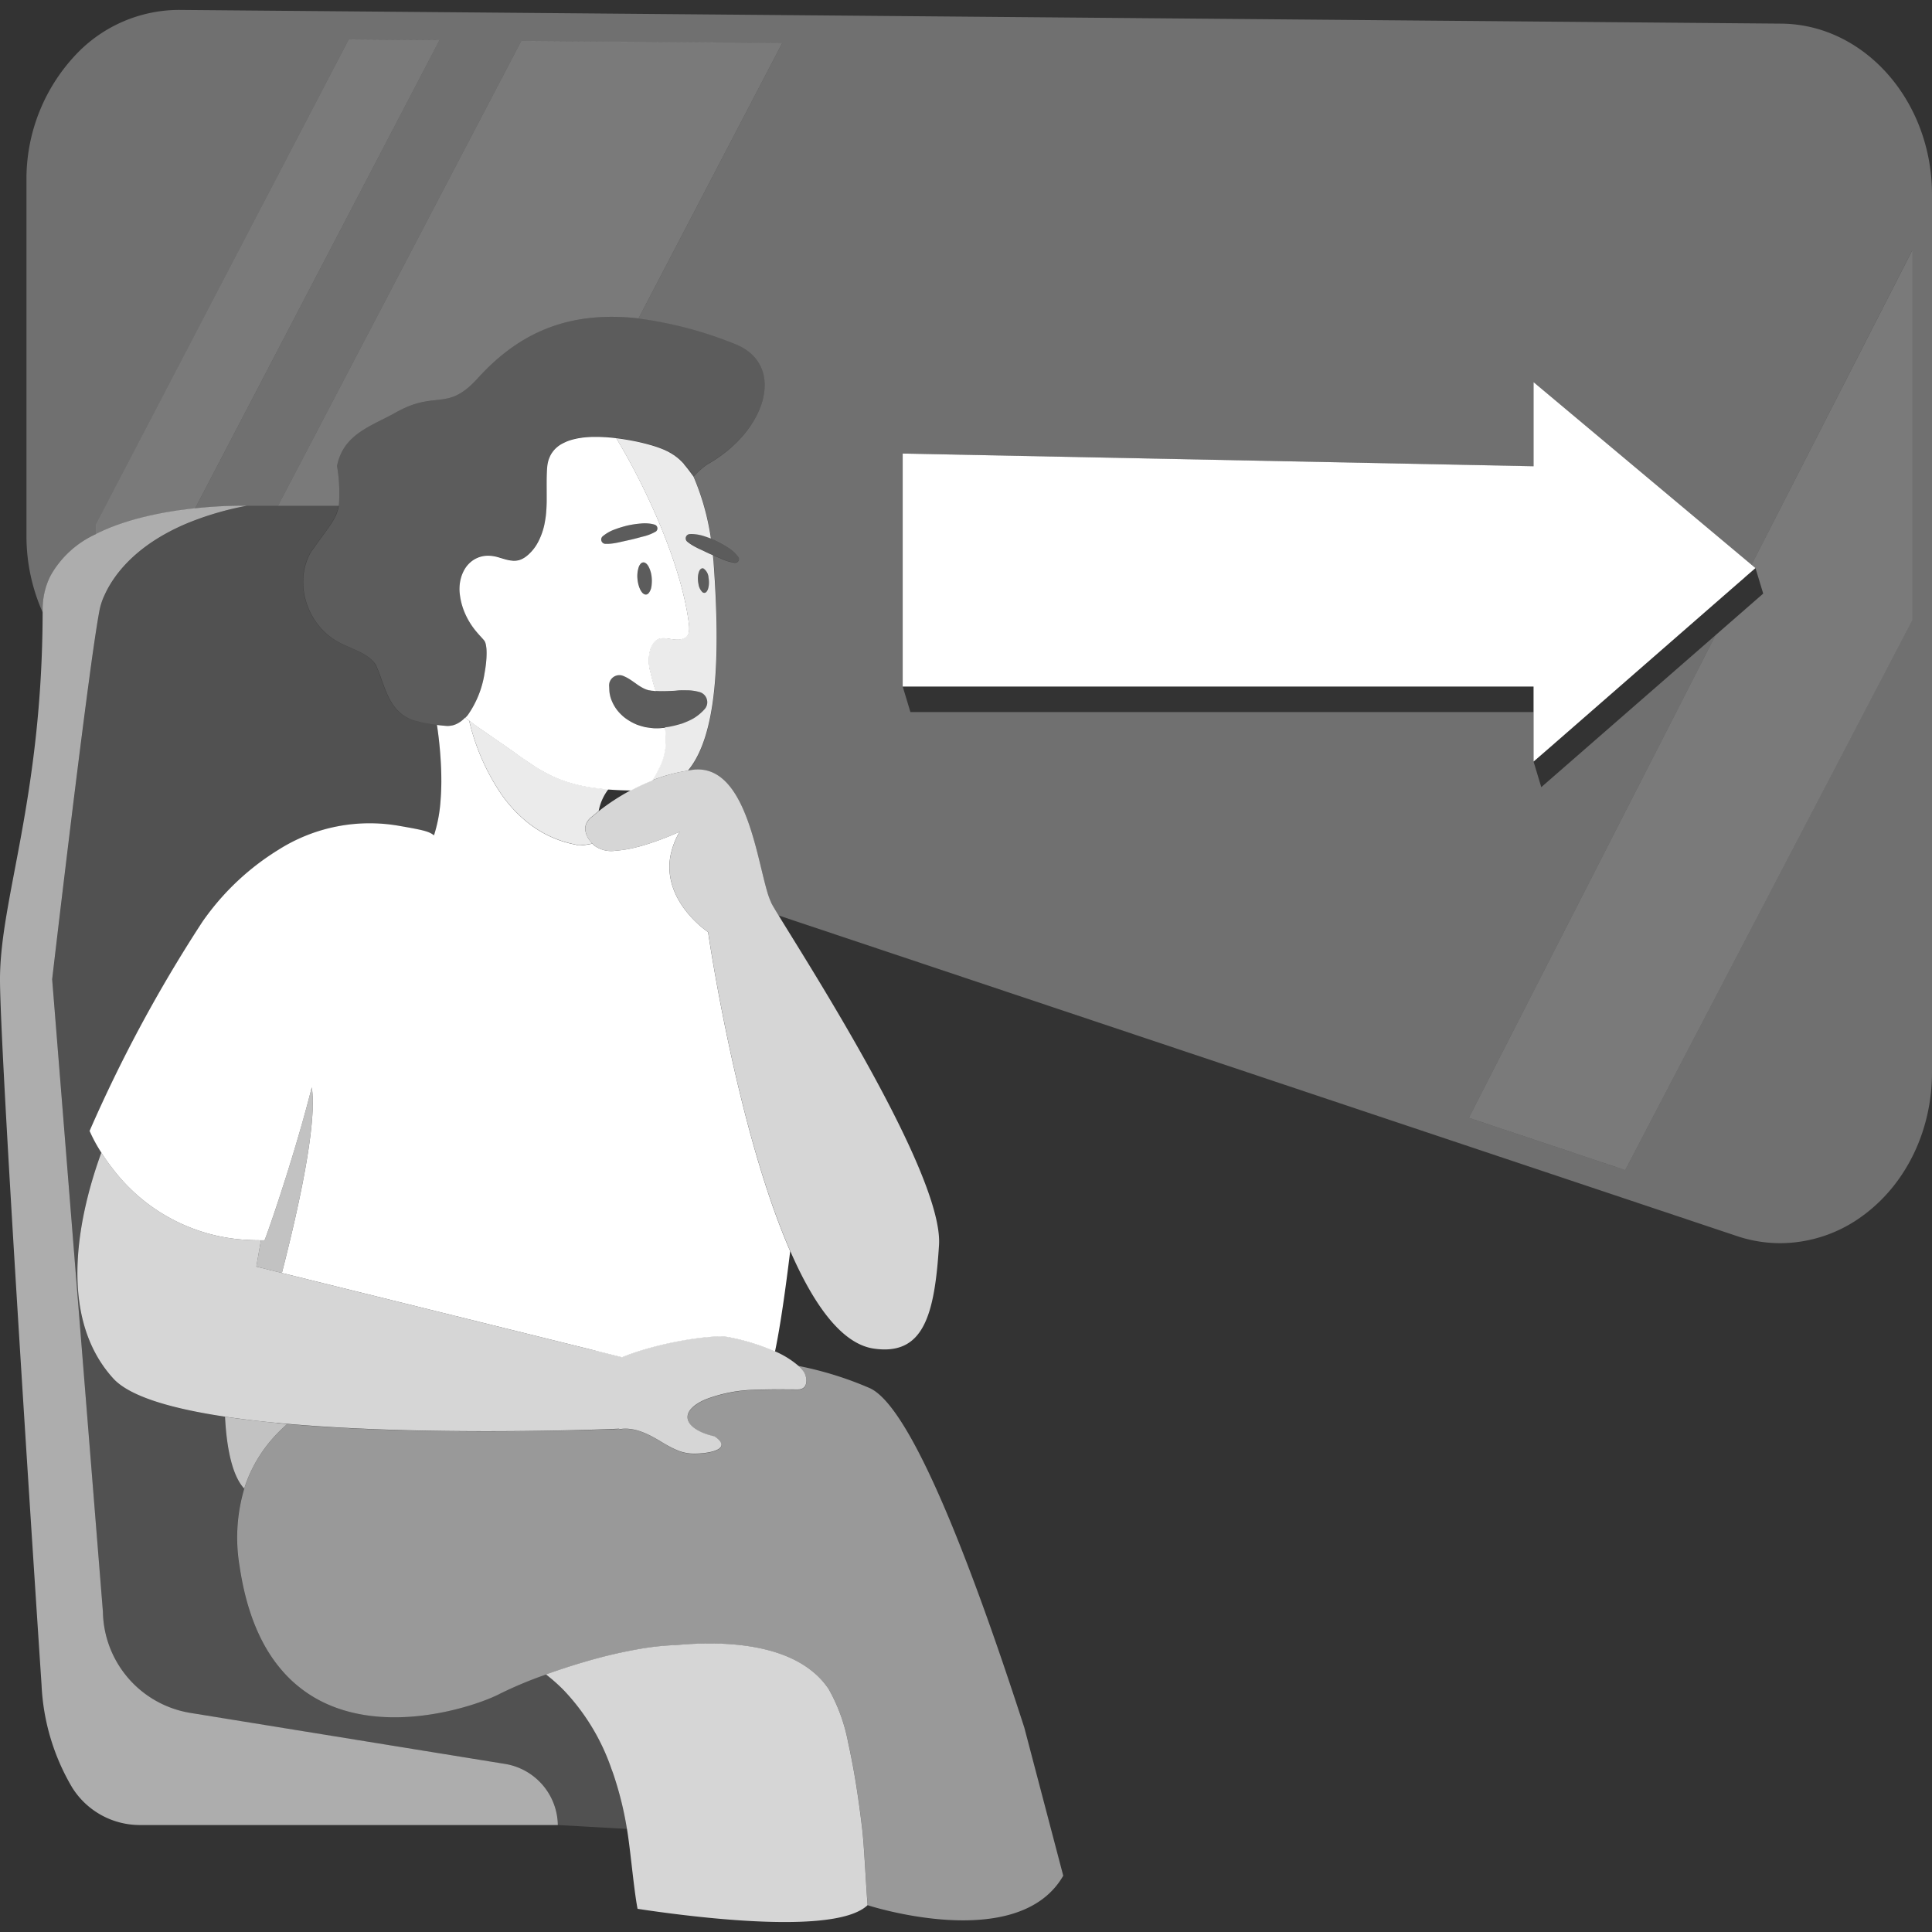
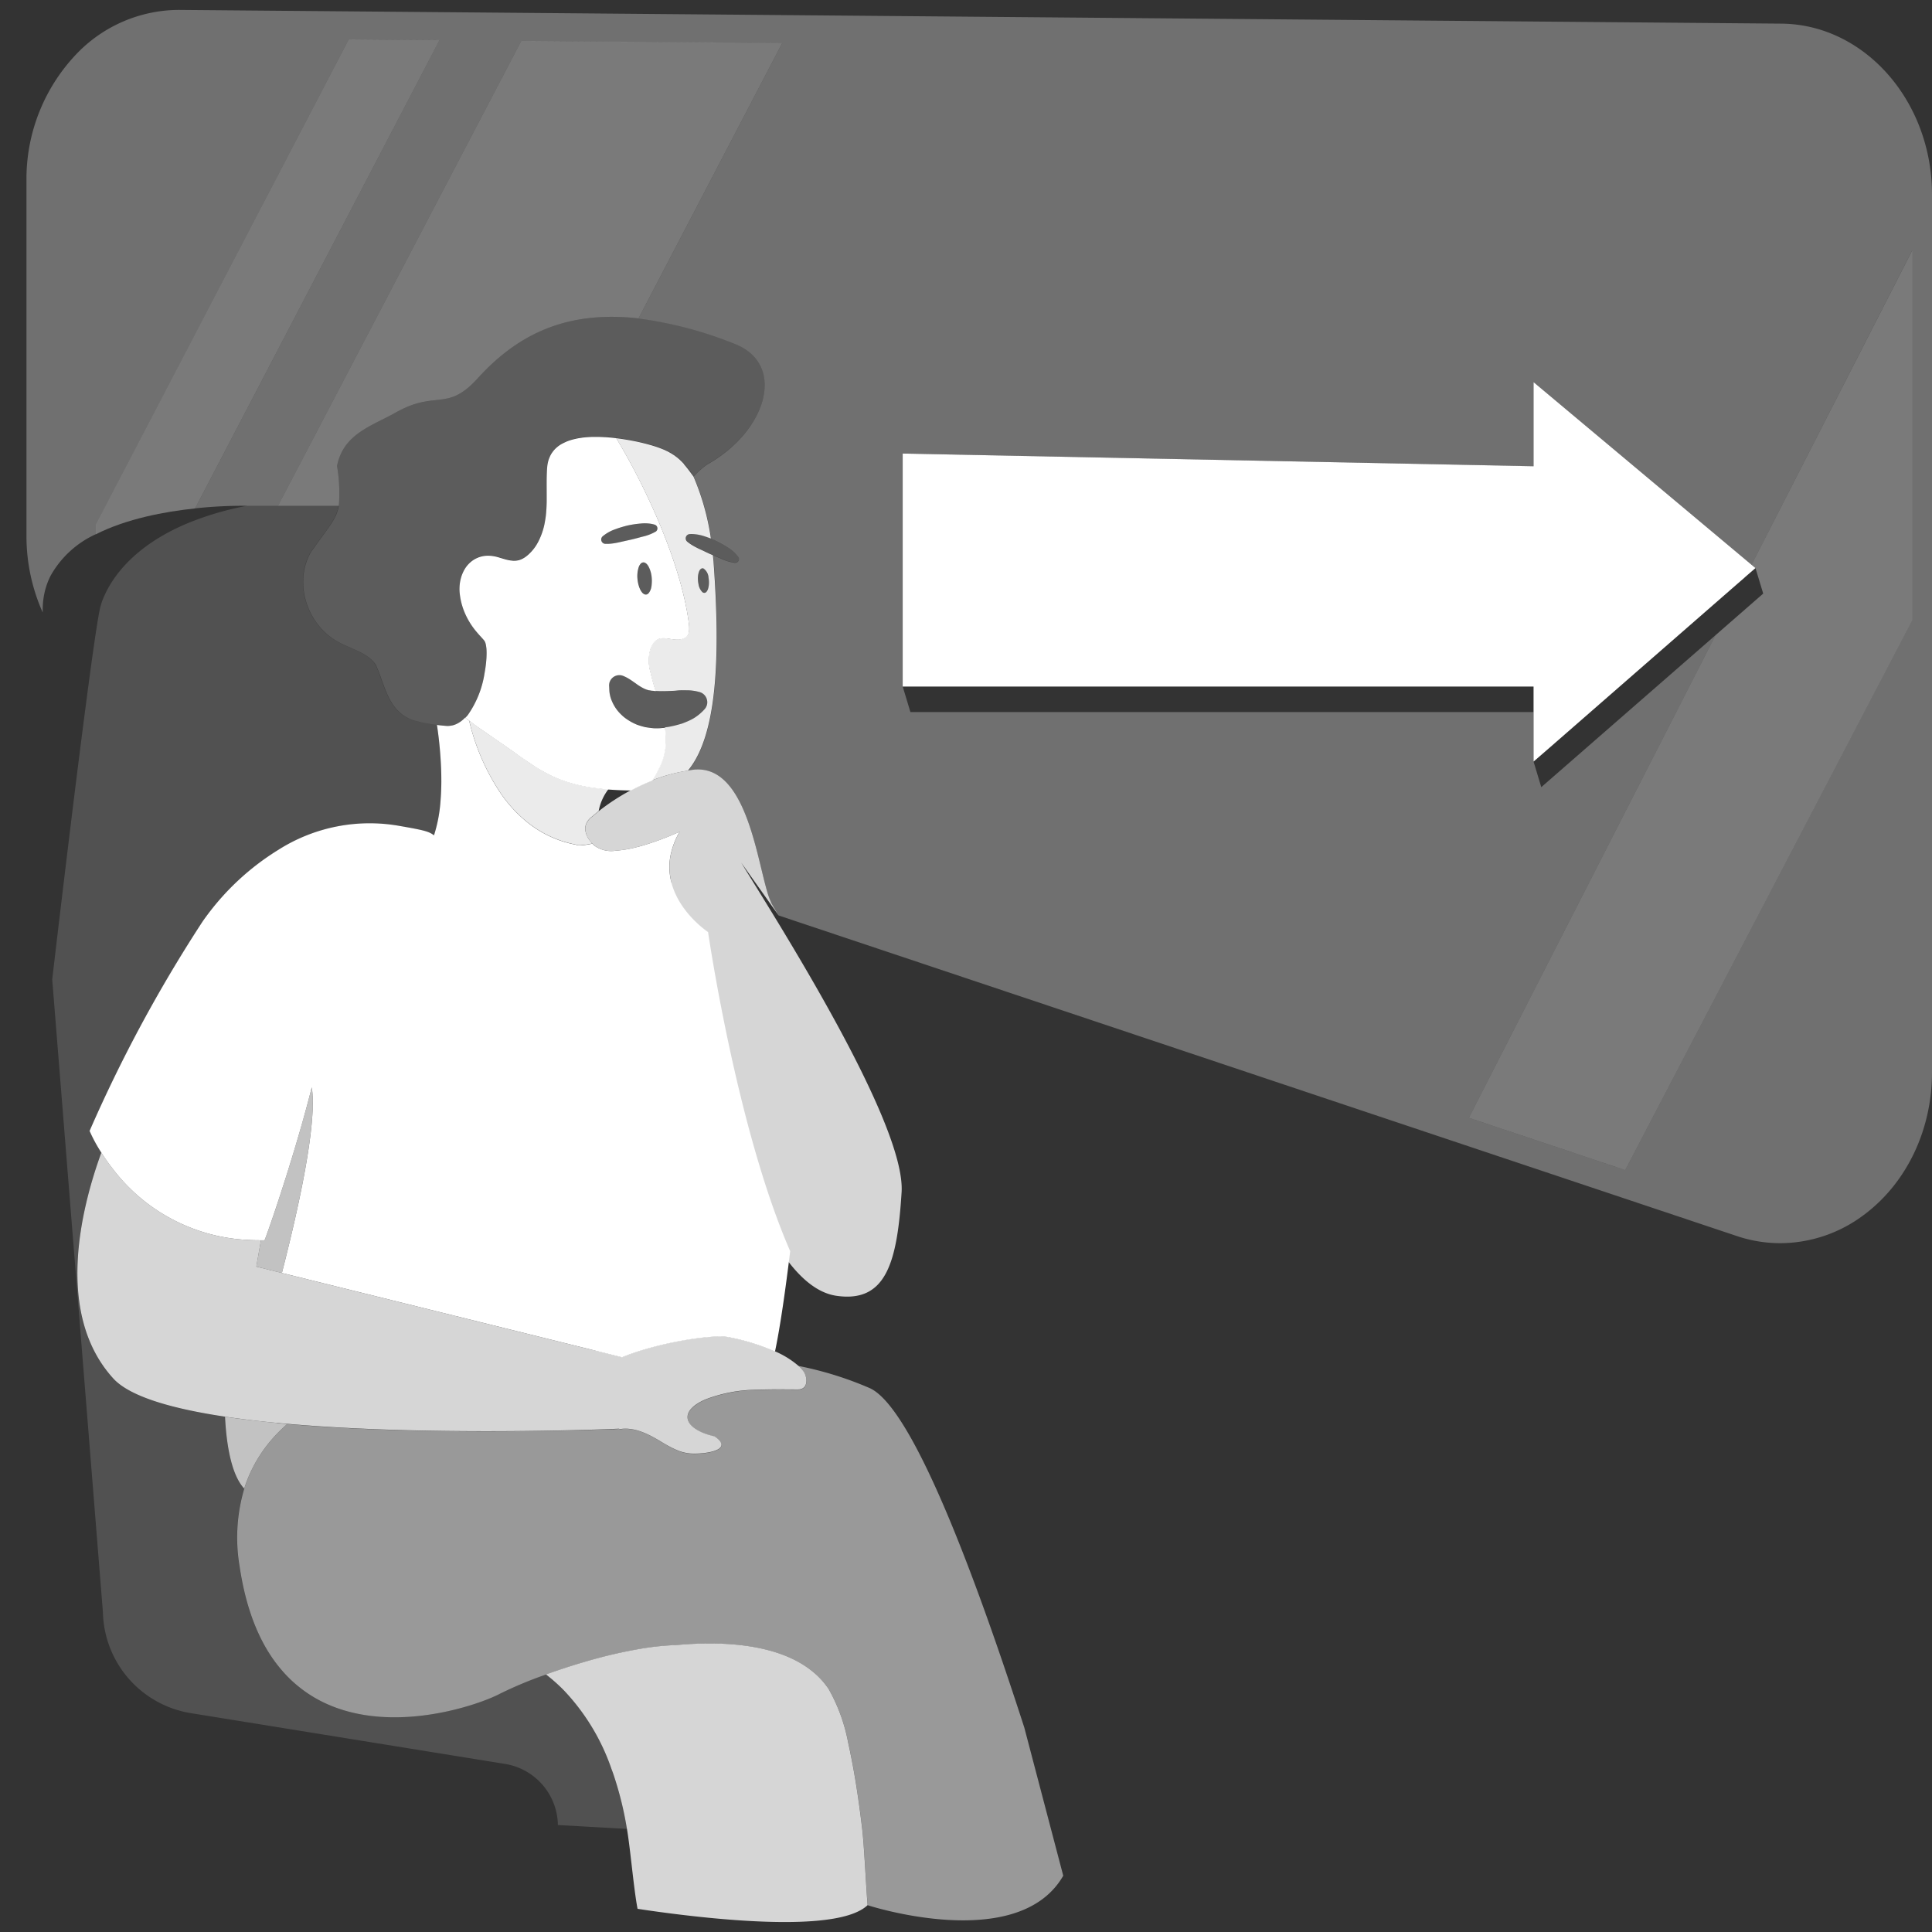
<svg xmlns="http://www.w3.org/2000/svg" viewBox="0 0 300 300">
  <rect x="0" y="0" width="300" height="300" fill="#333333" stroke="none" />
  <g fill="#fff">
    <path d="m 52.61 78.54 a 24.46 24.46 0 0 0 -.28 -6.18 c .97 -4.93 5.17 -6.12 9.06 -8.27 6.34 -3.6 7.99 -.05 12.78 -5.34 6.25 -6.89 13.87 -10.57 24.98 -9.31 l 22.31 -42.75 -40.51 -.34 -37.78 72.19 z" opacity=".35" />
    <path d="m 68.24 6.24 l -14.09 -.12 -39.26 75.32 v 1.52 c 4.76 -2.41 10.69 -3.52 15.4 -4.01 z" opacity=".35" />
    <path d="m 272.59 88.21 l 1.2 3.96 -7.39 6.45 -38.31 74.95 24.27 8.12 44.6 -85.45 v -57.41 l -24.98 48.87 z" opacity=".35" />
    <path d="m 276.61 3.67 l -248.76 -2.13 h -.18 a 22.09 22.09 0 0 0 -15.57 6.61 28.1 28.1 0 0 0 -7.99 19.92 v 55.2 a 29.03 29.03 0 0 0 2.52 11.83 c 0 -.14 0 -.28 0 -.42 a 12.18 12.18 0 0 1 .34 -2.88 11.02 11.02 0 0 1 .91 -2.44 15.33 15.33 0 0 1 7.02 -6.42 v -1.5 l 39.25 -75.32 14.09 .12 -37.94 72.7 a 69.04 69.04 0 0 1 8.03 -.4 l -.03 .01 .02 -.01 h 4.85 l 37.78 -72.19 40.51 .35 -22.31 42.75 a 61.4 61.4 0 0 1 14.89 3.92 c 8.14 3.13 5.07 13.6 -4.29 18.79 a 13.39 13.39 0 0 0 -2.03 1.83 l -.01 -.01 a 38.25 38.25 0 0 1 2.71 9.64 c .27 .11 .55 .21 .81 .34 a 15.47 15.47 0 0 1 1.84 1.03 5.51 5.51 0 0 1 1.58 1.45 .61 .61 0 0 1 -.58 .95 h -.01 a 7.37 7.37 0 0 1 -1.96 -.58 c -.6 -.27 -1.22 -.5 -1.81 -.78 .14 .07 .29 .13 .44 .19 .04 .39 .08 .77 .11 1.17 1.04 14.41 .61 26.78 -3.99 32.28 .25 -.04 .5 -.09 .76 -.12 7.4 -.88 9.47 10.97 11.12 17.45 .12 .48 .24 .92 .36 1.33 a 12.12 12.12 0 0 0 .65 1.82 c .03 .06 .06 .12 .08 .18 .19 .35 .56 .98 1.07 1.82 l 148.83 49.79 a 21.17 21.17 0 0 0 6.73 1.1 21.65 21.65 0 0 0 12.67 -4.17 c 6.81 -4.91 10.88 -13.26 10.88 -22.36 v -136.32 c 0 -14.51 -10.49 -26.41 -23.39 -26.52 z m -24.25 178.02 l -24.27 -8.12 38.31 -74.95 -27.07 23.61 -1.2 -3.97 v -7.69 h -96.76 l -1.2 -3.97 v -36.17 l 97.96 1.97 v -13.06 l 33.85 28.36 24.97 -48.87 v 57.41 z" opacity=".3" />
-     <path d="m 78.42 273.9 l -48.88 -7.92 a 16.2 16.2 0 0 1 -13.56 -15.69 l -7.88 -98.22 s 3.53 -30.28 5.84 -47.27 c .08 -.61 .16 -1.2 .24 -1.77 q .13 -.96 .26 -1.85 c .42 -2.95 .78 -5.23 1.03 -6.5 a 9.96 9.96 0 0 1 .75 -2.24 c 1.26 -2.82 4.55 -7.71 12.86 -11.19 a 46.92 46.92 0 0 1 9.22 -2.71 l .02 -.01 a 69.02 69.02 0 0 0 -8.03 .4 c -4.72 .5 -10.65 1.6 -15.4 4.01 a 15.33 15.33 0 0 0 -7.02 6.42 11.07 11.07 0 0 0 -.91 2.44 12.17 12.17 0 0 0 -.34 2.88 v .42 c -.06 28.83 -6.62 44.5 -6.62 56.97 0 12.52 6.45 109.53 6.45 109.53 a 34.32 34.32 0 0 0 4.76 15.97 12.4 12.4 0 0 0 10.59 5.82 h 64.82 a 9.77 9.77 0 0 0 -8.2 -9.49 z" opacity=".6" />
    <path d="m 94.92 274.64 a 33.5 33.5 0 0 0 -7.37 -12.15 26.95 26.95 0 0 0 -2.78 -2.47 61.6 61.6 0 0 0 -7.2 3 c -.29 .16 -.73 .37 -1.29 .6 -4.2 1.77 -15.4 5.11 -24.84 1.27 a 19.96 19.96 0 0 1 -7.76 -5.6 c -3.06 -3.59 -5.42 -8.76 -6.5 -16.09 a 26.72 26.72 0 0 1 .73 -12.05 c -1.77 -1.89 -2.73 -5.96 -2.98 -11.16 -8.27 -1.24 -14.8 -3.12 -17.36 -5.94 -9.12 -10.03 -4.99 -26.42 -1.84 -35.07 a 23.62 23.62 0 0 1 -1.82 -3.36 221.17 221.17 0 0 1 17.3 -32.14 c .03 -.05 .06 -.09 .09 -.14 .26 -.4 .54 -.77 .82 -1.16 a 39.76 39.76 0 0 1 11.12 -10.22 26.43 26.43 0 0 1 18.75 -3.71 c 3.85 .68 4.62 .86 5.4 1.47 a 22.53 22.53 0 0 0 1 -5.15 q .07 -.78 .1 -1.57 c .02 -.53 .04 -1.06 .04 -1.59 q 0 -.61 -.01 -1.22 a 61.32 61.32 0 0 0 -.67 -7.61 c -.55 -.07 -1.08 -.15 -1.56 -.24 a 17.74 17.74 0 0 1 -2.14 -.5 c -3.97 -1.32 -4.4 -5.55 -5.86 -8.66 -1.24 -1.8 -3.7 -2.38 -5.68 -3.43 -4.99 -2.65 -7.06 -9.23 -4.4 -13.97 2.79 -3.97 4.02 -5.17 4.36 -7.24 h -14.25 l -.02 .01 a 46.92 46.92 0 0 0 -9.21 2.72 c -8.31 3.48 -11.6 8.37 -12.86 11.19 a 9.96 9.96 0 0 0 -.75 2.24 c -.26 1.27 -.61 3.55 -1.03 6.5 q -.13 .89 -.26 1.85 c -.08 .57 -.16 1.16 -.24 1.77 -2.31 16.99 -5.84 47.27 -5.84 47.27 l 7.87 98.22 a 16.25 16.25 0 0 0 13.56 15.69 l 48.88 7.9 a 9.77 9.77 0 0 1 8.21 9.49 l 10.72 .6 c -.02 -.13 -.05 -.27 -.07 -.4 a 52.85 52.85 0 0 0 -2.1 -8.28 c -.08 -.23 -.17 -.45 -.25 -.67" opacity=".15" />
    <path d="m 91.7 122.23 l -.06 -.01 a 23.84 23.84 0 0 1 -3.43 -.79 l -.04 -.01 q -.51 -.16 -.98 -.34 h -.01 a 19.58 19.58 0 0 1 -1.83 -.79 l -.04 -.02 q -.43 -.22 -.85 -.45 l -.02 -.01 c -.56 -.31 -1.11 -.65 -1.67 -1 l -.04 -.03 q -.41 -.27 -.82 -.55 l -.03 -.02 c -.64 -.44 -1.3 -.9 -2 -1.39 l -.57 -.41 -.2 -.14 c -.3 -.21 -.6 -.42 -.91 -.64 q -.75 -.52 -1.5 -1.03 c -1 -.68 -2 -1.36 -2.99 -2.08 -.04 -.03 -.09 -.07 -.13 -.1 -.24 -.18 -.49 -.36 -.73 -.54 a 34.29 34.29 0 0 0 4.97 11.4 c .39 .56 .81 1.11 1.26 1.64 a 20.4 20.4 0 0 0 2.4 2.41 17.06 17.06 0 0 0 8.11 3.85 c -.14 .14 .94 .11 2.39 -.2 -.06 -.06 -.12 -.13 -.17 -.19 a 3.48 3.48 0 0 1 -.93 -1.92 2.05 2.05 0 0 1 .23 -1.14 2.7 2.7 0 0 1 .89 -.98 s .35 -.32 .96 -.81 a 7.96 7.96 0 0 1 1.53 -3.41 c -1 -.06 -1.93 -.17 -2.79 -.3 z" opacity=".9" />
    <path d="m 43.05 220.96 c -1.75 -.17 -3.46 -.36 -5.11 -.56 q -1.53 -.19 -3 -.41 c .26 5.2 1.21 9.27 2.98 11.16 .13 -.41 .27 -.82 .42 -1.21 a 21.86 21.86 0 0 1 5.09 -7.73 c .38 -.38 .77 -.74 1.17 -1.09 q -.78 -.07 -1.55 -.14" opacity=".7" />
    <path d="m 40.52 192.59 l -.72 4.09 3.98 .99 c .02 -.06 .03 -.12 .04 -.18 4.81 -18.75 5.05 -25.91 4.59 -28.64 -2.58 10.24 -6.68 22.19 -7.33 23.74 -.19 .01 -.37 0 -.56 0 z" opacity=".7" />
    <path d="m 106.21 72.05 c -.09 -.1 -.18 -.19 -.27 -.29 -.01 -.01 -.02 -.03 -.04 -.04 -.09 -.09 -.18 -.17 -.27 -.26 -.02 -.02 -.04 -.04 -.06 -.06 -.09 -.08 -.18 -.16 -.28 -.24 -.03 -.03 -.06 -.05 -.09 -.08 -.09 -.07 -.18 -.14 -.27 -.2 -.05 -.04 -.09 -.07 -.14 -.11 -.09 -.07 -.19 -.13 -.29 -.19 -.06 -.04 -.11 -.07 -.16 -.11 -.1 -.06 -.21 -.12 -.32 -.18 -.06 -.04 -.12 -.07 -.19 -.11 -.12 -.07 -.26 -.13 -.39 -.19 -.06 -.03 -.11 -.06 -.18 -.09 -.12 -.06 -.25 -.11 -.38 -.16 -.08 -.04 -.16 -.07 -.25 -.1 -.18 -.07 -.37 -.14 -.57 -.21 -.04 -.01 -.08 -.03 -.12 -.04 q -.36 -.12 -.76 -.24 c -.14 -.04 -.3 -.08 -.46 -.13 l -.14 -.04 c -.13 -.03 -.26 -.07 -.39 -.1 l -.16 -.04 c -.16 -.04 -.32 -.08 -.48 -.12 l -.1 -.02 c -.42 -.1 -.87 -.19 -1.34 -.28 l -.11 -.02 q -.31 -.06 -.63 -.11 l -.12 -.02 c -.5 -.09 -1.03 -.16 -1.56 -.23 4.92 8.18 10.04 19.64 11.23 28.47 .09 .65 .25 1.9 -.38 2.37 -1.91 1.41 -4.31 -1.38 -5.55 1.81 a 6.35 6.35 0 0 0 -.02 3.65 c .22 1 .51 1.98 .81 2.95 h .02 c .42 .03 .9 .04 1.41 .03 s 1.05 -.03 1.6 -.06 c .28 -.03 .56 -.06 .85 -.07 s .59 -.01 .89 0 a 7.26 7.26 0 0 1 1.95 .24 l .12 .03 a 1.64 1.64 0 0 1 1.19 1.36 1.61 1.61 0 0 1 -.04 .65 1.66 1.66 0 0 1 -.34 .63 7.5 7.5 0 0 1 -1.64 1.39 9.1 9.1 0 0 1 -.93 .48 c -.32 .14 -.64 .27 -.97 .39 q -.57 .17 -1.17 .32 c -.12 .03 -.25 .05 -.37 .08 q -.44 .1 -.89 .16 c -.09 .01 -.16 .04 -.25 .05 a 12.68 12.68 0 0 1 .08 3.1 9.05 9.05 0 0 1 -.4 1.84 10.53 10.53 0 0 1 -.51 1.24 c -.05 .1 -.11 .21 -.17 .31 -.15 .3 -.31 .6 -.47 .89 -.01 .02 -.03 .04 -.04 .07 -.14 .25 -.29 .5 -.44 .75 a 26.14 26.14 0 0 1 5.56 -1.51 c 4.6 -5.5 5.03 -17.88 3.99 -32.28 -.03 -.4 -.07 -.78 -.11 -1.17 -.14 -.06 -.29 -.12 -.44 -.19 h -.01 l -1.79 -.84 c -.3 -.15 -.59 -.3 -.88 -.47 a 6.84 6.84 0 0 1 -.85 -.59 l -.01 -.01 a .67 .67 0 0 1 -.09 -.94 .66 .66 0 0 1 .22 -.17 .67 .67 0 0 1 .26 -.07 4.77 4.77 0 0 1 .55 0 7 7 0 0 1 1.57 .29 c .39 .12 .77 .26 1.16 .4 a 38.25 38.25 0 0 0 -2.71 -9.64 c -.46 -.6 -.9 -1.25 -1.47 -1.89 z m 2.3 16.81 c .12 -.36 .31 -.59 .55 -.61 a .41 .41 0 0 1 .17 .02 1.86 1.86 0 0 1 .79 1.43 c .02 .12 .04 .25 .05 .38 .09 1.05 -.21 1.94 -.67 1.98 a .48 .48 0 0 1 -.34 -.12 2.22 2.22 0 0 1 -.6 -1.25 4.14 4.14 0 0 1 -.07 -.46 c -.01 -.13 -.02 -.26 -.02 -.39 a 3.14 3.14 0 0 1 .14 -.98 z" opacity=".9" />
    <path d="m 106.93 96.51 c -1.2 -8.83 -6.31 -20.29 -11.23 -28.47 h -.01 q -.4 -.05 -.81 -.09 l -.15 -.01 c -.27 -.02 -.53 -.05 -.8 -.06 h -.05 c -.29 -.02 -.57 -.03 -.86 -.04 h -.14 c -.24 0 -.47 0 -.7 0 h -.19 a 15.93 15.93 0 0 0 -1.6 .12 c -.06 .01 -.13 .02 -.19 .03 -.2 .03 -.4 .06 -.59 .1 -.06 .01 -.12 .02 -.19 .04 l -.03 .01 c -.23 .05 -.46 .1 -.68 .17 -.02 .01 -.04 .01 -.07 .02 -.2 .06 -.4 .13 -.6 .21 -.06 .02 -.12 .05 -.18 .08 q -.25 .11 -.48 .23 c -.05 .02 -.09 .05 -.14 .07 a 5.14 5.14 0 0 0 -.54 .35 c -.04 .03 -.07 .06 -.11 .09 a 4.32 4.32 0 0 0 -.38 .34 c -.04 .04 -.09 .09 -.13 .14 a 3.96 3.96 0 0 0 -.33 .42 c -.02 .03 -.04 .05 -.06 .08 a 4.05 4.05 0 0 0 -.31 .57 c -.02 .05 -.04 .11 -.07 .16 a 4.42 4.42 0 0 0 -.17 .5 c -.02 .07 -.04 .13 -.05 .2 a 5.19 5.19 0 0 0 -.12 .74 c -.05 .6 -.07 1.19 -.08 1.79 -.01 .81 0 1.63 0 2.44 v 1.14 c -.01 .6 -.04 1.2 -.09 1.79 -.03 .3 -.06 .6 -.11 .9 s -.1 .6 -.16 .89 a 10.72 10.72 0 0 1 -.77 2.29 8.17 8.17 0 0 1 -.56 1.02 6.87 6.87 0 0 1 -1.15 1.34 c -.11 .1 -.23 .2 -.35 .29 a 3.72 3.72 0 0 1 -.78 .46 2.67 2.67 0 0 1 -.43 .14 2.97 2.97 0 0 1 -.8 .07 c -.06 0 -.12 -.01 -.18 -.02 s -.15 -.01 -.22 -.02 a 6.67 6.67 0 0 1 -.8 -.17 c -.4 -.11 -.8 -.24 -1.19 -.35 a 5.56 5.56 0 0 0 -1.38 -.22 4.14 4.14 0 0 0 -2.76 .92 4.45 4.45 0 0 0 -.79 .84 5.09 5.09 0 0 0 -.49 .86 5.64 5.64 0 0 0 -.32 .9 6.19 6.19 0 0 0 -.18 1.02 6.79 6.79 0 0 0 -.03 .75 q .01 .34 .05 .68 a 10.35 10.35 0 0 0 .66 2.63 11.64 11.64 0 0 0 1.78 3.03 c .23 .28 .46 .55 .71 .82 q .33 .35 .64 .72 a 1.02 1.02 0 0 1 .14 .26 c .01 .02 .02 .04 .03 .07 a 2.59 2.59 0 0 1 .1 .37 c 0 .02 .01 .05 .01 .07 .02 .13 .04 .28 .06 .44 0 .03 .01 .06 .01 .09 .01 .18 .02 .37 .02 .58 v .11 c 0 .21 -.01 .44 -.02 .67 -.01 .25 -.04 .5 -.06 .77 l -.01 .1 c -.06 .55 -.15 1.13 -.26 1.72 v .02 a 15.32 15.32 0 0 1 -2.55 6.27 c -.13 .17 -.27 .32 -.41 .46 .2 .16 .41 .31 .62 .46 .24 .18 .48 .37 .73 .55 l .13 .1 c .99 .71 1.99 1.39 2.99 2.08 q .75 .51 1.5 1.03 c .31 .22 .62 .43 .91 .64 l .2 .14 c .19 .14 .39 .27 .57 .41 .69 .49 1.35 .96 2 1.39 l .03 .02 c .28 .19 .55 .37 .82 .55 l .04 .03 c .55 .36 1.1 .69 1.67 1 l .02 .01 q .42 .23 .85 .45 l .04 .02 a 19.47 19.47 0 0 0 1.83 .79 h .01 q .48 .18 .98 .34 l .04 .01 a 23.84 23.84 0 0 0 3.43 .79 l .06 .01 c .86 .13 1.78 .24 2.79 .32 1.06 .08 2.21 .13 3.48 .15 a 31.07 31.07 0 0 1 3.32 -1.54 c .15 -.25 .3 -.5 .44 -.75 l .04 -.07 c .17 -.29 .32 -.59 .47 -.89 .05 -.11 .12 -.21 .17 -.31 a 10.29 10.29 0 0 0 .51 -1.24 9.05 9.05 0 0 0 .4 -1.84 12.68 12.68 0 0 0 -.08 -3.1 c -.12 .02 -.25 .02 -.37 .03 -.11 .01 -.21 .02 -.32 .03 a 9.47 9.47 0 0 1 -1.09 .01 c -.42 -.04 -.86 -.1 -1.28 -.17 a 11.77 11.77 0 0 1 -1.31 -.39 8.54 8.54 0 0 1 -1.86 -1.06 5.45 5.45 0 0 1 -.53 -.46 6.01 6.01 0 0 1 -.47 -.49 6.09 6.09 0 0 1 -.96 -1.52 4.96 4.96 0 0 1 -.45 -1.71 l -.04 -.78 a 1.59 1.59 0 0 1 1.51 -1.66 1.59 1.59 0 0 1 .35 .02 1.69 1.69 0 0 1 .32 .09 6.53 6.53 0 0 1 1.13 .6 c .32 .21 .59 .41 .83 .57 a 7.91 7.91 0 0 0 1.15 .73 3.73 3.73 0 0 0 .87 .33 c .18 .01 .33 .06 .51 .08 .2 0 .37 .04 .57 .06 -.3 -.98 -.59 -1.96 -.81 -2.95 a 6.34 6.34 0 0 1 .02 -3.65 c 1.24 -3.19 3.64 -.4 5.55 -1.81 .61 -.5 .44 -1.75 .35 -2.4 z m -5.8 -5.29 a 2.18 2.18 0 0 1 -.32 .77 .89 .89 0 0 1 -.26 .26 .53 .53 0 0 1 -.22 .07 .53 .53 0 0 1 -.23 -.03 1.01 1.01 0 0 1 -.43 -.34 2.63 2.63 0 0 1 -.36 -.65 4.72 4.72 0 0 1 -.25 -.88 c -.03 -.16 -.05 -.33 -.07 -.5 a 4.53 4.53 0 0 1 .17 -1.79 1.68 1.68 0 0 1 .3 -.57 .62 .62 0 0 1 .41 -.23 .52 .52 0 0 1 .23 .03 1.01 1.01 0 0 1 .43 .34 2.27 2.27 0 0 1 .19 .29 4.53 4.53 0 0 1 .48 1.74 5.35 5.35 0 0 1 0 .96 4.14 4.14 0 0 1 -.07 .53 z m .93 -8.99 a .61 .61 0 0 1 -.27 .34 h -.01 a 7.36 7.36 0 0 1 -1.91 .74 c -.64 .16 -1.27 .35 -1.91 .49 l -1.93 .43 c -.32 .07 -.65 .13 -.99 .17 a 6.9 6.9 0 0 1 -1.04 .05 .67 .67 0 0 1 -.42 -1.17 6.25 6.25 0 0 1 1.85 -1.06 c .33 -.12 .66 -.24 1 -.34 s .67 -.2 1.02 -.28 a 15.57 15.57 0 0 1 2.08 -.31 6.14 6.14 0 0 1 1.59 .05 4.44 4.44 0 0 1 .54 .13 .61 .61 0 0 1 .4 .76 z" />
    <path d="m 108.46 90.69 a 2.22 2.22 0 0 0 .6 1.25 .48 .48 0 0 0 .34 .12 c .46 -.04 .77 -.93 .67 -1.98 -.01 -.13 -.03 -.26 -.05 -.38 a 1.86 1.86 0 0 0 -.79 -1.43 .41 .41 0 0 0 -.17 -.02 c -.23 .02 -.42 .25 -.55 .61 a 3.14 3.14 0 0 0 -.14 .98 c 0 .13 .01 .25 .02 .39 a 4.14 4.14 0 0 0 .07 .46 z" opacity=".2" />
    <path d="m 101.22 89.72 a 4.53 4.53 0 0 0 -.48 -1.74 2.27 2.27 0 0 0 -.19 -.29 1.01 1.01 0 0 0 -.43 -.34 .52 .52 0 0 0 -.23 -.03 .62 .62 0 0 0 -.41 .23 1.68 1.68 0 0 0 -.3 .57 4.53 4.53 0 0 0 -.17 1.79 c .02 .17 .04 .34 .07 .5 a 4.64 4.64 0 0 0 .25 .88 2.6 2.6 0 0 0 .36 .65 1.01 1.01 0 0 0 .43 .34 .55 .55 0 0 0 .23 .03 .53 .53 0 0 0 .22 -.07 .88 .88 0 0 0 .26 -.26 2.19 2.19 0 0 0 .32 -.77 4.14 4.14 0 0 0 .09 -.54 5.35 5.35 0 0 0 -.02 -.95 z" opacity=".2" />
    <path d="m 94 84.46 h .01 a 6.9 6.9 0 0 0 1.04 -.05 c .33 -.04 .66 -.1 .99 -.17 l 1.93 -.43 c .64 -.15 1.27 -.33 1.91 -.49 a 7.36 7.36 0 0 0 1.91 -.74 h .01 a .61 .61 0 0 0 -.13 -1.11 4.38 4.38 0 0 0 -.54 -.13 6.14 6.14 0 0 0 -1.59 -.05 15.57 15.57 0 0 0 -2.08 .31 c -.34 .08 -.68 .17 -1.02 .28 s -.67 .22 -1 .34 a 6.23 6.23 0 0 0 -1.85 1.06 .67 .67 0 0 0 .41 1.18 z" opacity=".2" />
    <path d="m 109.26 83.2 a 7 7 0 0 0 -1.57 -.29 4.77 4.77 0 0 0 -.55 0 .67 .67 0 0 0 -.26 .07 .66 .66 0 0 0 -.22 .17 .67 .67 0 0 0 .09 .94 l .01 .01 a 6.84 6.84 0 0 0 .85 .59 c .29 .17 .58 .32 .88 .47 l 1.79 .84 h .01 c .59 .28 1.21 .51 1.81 .78 a 7.37 7.37 0 0 0 1.96 .58 h .01 a .61 .61 0 0 0 .58 -.95 5.51 5.51 0 0 0 -1.58 -1.45 15.47 15.47 0 0 0 -1.84 -1.03 c -.27 -.12 -.54 -.23 -.81 -.34 -.38 -.15 -.77 -.28 -1.16 -.4 z" opacity=".2" />
    <path d="m 101.22 107.23 c -.18 -.03 -.33 -.08 -.51 -.08 a 3.69 3.69 0 0 1 -.87 -.33 7.91 7.91 0 0 1 -1.15 -.73 c -.25 -.16 -.52 -.37 -.83 -.57 a 6.53 6.53 0 0 0 -1.13 -.6 1.72 1.72 0 0 0 -.32 -.09 1.58 1.58 0 0 0 -1.63 .74 1.57 1.57 0 0 0 -.23 .9 l .04 .78 a 4.96 4.96 0 0 0 .45 1.71 6.09 6.09 0 0 0 .96 1.52 6.01 6.01 0 0 0 .47 .49 5.45 5.45 0 0 0 .53 .46 8.54 8.54 0 0 0 1.86 1.06 11.77 11.77 0 0 0 1.31 .39 c .42 .07 .86 .14 1.28 .17 a 9.47 9.47 0 0 0 1.09 -.01 c .11 -.01 .21 -.02 .32 -.03 .21 -.02 .42 -.05 .62 -.08 q .46 -.07 .89 -.16 c .12 -.03 .25 -.05 .37 -.08 q .59 -.15 1.17 -.32 c .33 -.11 .66 -.24 .97 -.39 a 9.1 9.1 0 0 0 .93 -.48 7.5 7.5 0 0 0 1.64 -1.39 1.66 1.66 0 0 0 .34 -.63 1.61 1.61 0 0 0 .04 -.65 1.64 1.64 0 0 0 -1.19 -1.36 l -.12 -.03 a 7.26 7.26 0 0 0 -1.95 -.24 c -.31 -.02 -.6 -.02 -.89 0 s -.57 .04 -.85 .07 c -.55 .03 -1.09 .05 -1.6 .06 s -.99 0 -1.41 -.03 h -.02 c -.2 -.03 -.38 -.07 -.58 -.07 z" opacity=".2" />
    <path d="m 114.04 53.36 a 61.4 61.4 0 0 0 -14.89 -3.92 c -11.1 -1.27 -18.73 2.42 -24.98 9.31 -4.79 5.29 -6.44 1.75 -12.78 5.34 -3.89 2.15 -8.1 3.33 -9.06 8.27 a 24.46 24.46 0 0 1 .28 6.18 c -.34 2.07 -1.58 3.27 -4.36 7.24 -2.67 4.74 -.6 11.32 4.4 13.97 1.99 1.05 4.44 1.64 5.68 3.43 1.46 3.12 1.88 7.34 5.86 8.66 a 17.74 17.74 0 0 0 2.14 .5 c .49 .09 1.01 .17 1.56 .24 h .02 c .51 .06 1.04 .12 1.57 .16 a 3.18 3.18 0 0 0 .64 -.07 c .02 0 .04 0 .06 -.01 .04 -.01 .08 -.01 .12 -.02 a 3.4 3.4 0 0 0 .65 -.23 l .06 -.03 a 4.58 4.58 0 0 0 1.24 -.93 l .02 -.02 c .14 -.15 .27 -.31 .4 -.48 a 15.3 15.3 0 0 0 2.55 -6.26 v -.02 c .12 -.6 .2 -1.18 .26 -1.72 l .01 -.1 c .03 -.26 .05 -.52 .06 -.77 .01 -.24 .02 -.46 .02 -.67 0 -.04 0 -.07 0 -.11 0 -.2 -.01 -.4 -.02 -.58 0 -.03 0 -.06 -.01 -.09 -.01 -.16 -.03 -.31 -.06 -.44 0 -.02 -.01 -.05 -.01 -.07 a 2.59 2.59 0 0 0 -.1 -.37 c -.01 -.03 -.02 -.05 -.03 -.07 a 1.02 1.02 0 0 0 -.14 -.26 q -.31 -.37 -.64 -.72 c -.25 -.26 -.49 -.54 -.71 -.82 a 11.64 11.64 0 0 1 -1.78 -3.03 10.35 10.35 0 0 1 -.66 -2.63 q -.04 -.34 -.05 -.68 a 6.79 6.79 0 0 1 .03 -.75 6.19 6.19 0 0 1 .18 -1.02 5.64 5.64 0 0 1 .32 -.9 5.09 5.09 0 0 1 .49 -.86 4.45 4.45 0 0 1 .79 -.84 4.14 4.14 0 0 1 2.76 -.92 5.56 5.56 0 0 1 1.38 .22 c .39 .11 .79 .24 1.19 .35 a 6.67 6.67 0 0 0 .8 .17 c .07 .01 .15 .01 .22 .02 s .12 .01 .18 .02 a 2.93 2.93 0 0 0 .8 -.07 2.58 2.58 0 0 0 .43 -.14 3.72 3.72 0 0 0 .78 -.46 c .12 -.09 .24 -.19 .35 -.29 a 6.84 6.84 0 0 0 1.15 -1.34 8.17 8.17 0 0 0 .56 -1.02 10.72 10.72 0 0 0 .77 -2.29 c .07 -.3 .12 -.59 .16 -.89 s .08 -.6 .11 -.9 c .06 -.6 .08 -1.2 .09 -1.79 .01 -.38 0 -.76 0 -1.14 0 -.81 -.01 -1.63 0 -2.44 .01 -.6 .03 -1.2 .08 -1.79 a 5.23 5.23 0 0 1 .12 -.74 c .02 -.07 .03 -.13 .05 -.2 a 4.42 4.42 0 0 1 .17 -.5 c .02 -.05 .04 -.11 .07 -.16 a 4.05 4.05 0 0 1 .31 -.57 c .02 -.03 .04 -.06 .06 -.08 a 3.96 3.96 0 0 1 .33 -.42 c .04 -.05 .09 -.09 .13 -.14 a 4.32 4.32 0 0 1 .38 -.34 c .04 -.03 .07 -.06 .11 -.09 a 5.3 5.3 0 0 1 .54 -.35 c .04 -.03 .09 -.05 .14 -.07 q .23 -.12 .48 -.23 c .06 -.03 .12 -.05 .18 -.08 .19 -.08 .39 -.15 .6 -.21 .02 -.01 .04 -.02 .07 -.02 .22 -.07 .45 -.12 .68 -.17 l .03 -.01 c .06 -.01 .12 -.02 .19 -.04 .2 -.04 .39 -.07 .59 -.1 .06 -.01 .12 -.02 .19 -.03 a 15.96 15.96 0 0 1 1.6 -.12 h .19 .7 .14 c .28 .01 .57 .02 .86 .04 h .05 q .4 .02 .8 .06 l .15 .01 .81 .09 c .53 .07 1.06 .14 1.56 .23 l .12 .02 c .21 .04 .42 .08 .63 .11 l .11 .02 c .47 .09 .92 .19 1.34 .28 l .1 .02 c .17 .04 .33 .08 .48 .12 l .16 .04 c .14 .03 .27 .07 .39 .1 l .14 .04 c .16 .04 .32 .09 .46 .13 q .4 .12 .76 .24 c .04 .01 .08 .03 .12 .04 .2 .07 .39 .14 .57 .21 .09 .03 .16 .07 .25 .1 .13 .05 .26 .11 .38 .16 l .18 .09 c .13 .06 .26 .13 .39 .19 .07 .04 .13 .07 .19 .11 .11 .06 .22 .12 .32 .18 .06 .04 .11 .07 .16 .11 .1 .06 .2 .13 .29 .19 .05 .04 .1 .07 .14 .11 .09 .07 .18 .13 .27 .2 .03 .03 .06 .05 .09 .08 .1 .08 .19 .16 .28 .24 l .06 .06 c .09 .09 .19 .17 .27 .26 .01 .01 .02 .03 .04 .04 .09 .1 .19 .19 .27 .29 l .03 .04 c .57 .64 1 1.28 1.47 1.89 l .01 .01 a 13.39 13.39 0 0 1 2.03 -1.83 c 9.35 -5.16 12.42 -15.64 4.28 -18.76 z" opacity=".2" />
-     <path d="m 120.89 142.13 c -.51 -.84 -.89 -1.47 -1.07 -1.82 -.03 -.05 -.06 -.12 -.08 -.18 a 12.02 12.02 0 0 1 -.65 -1.82 c -.12 -.41 -.24 -.86 -.36 -1.33 -1.65 -6.48 -3.72 -18.33 -11.12 -17.45 -.26 .03 -.51 .08 -.76 .12 a 26.13 26.13 0 0 0 -5.56 1.51 31.07 31.07 0 0 0 -3.32 1.54 33.74 33.74 0 0 0 -5 3.26 c -.61 .49 -.96 .81 -.96 .81 a 2.7 2.7 0 0 0 -.89 .98 2.05 2.05 0 0 0 -.23 1.14 3.48 3.48 0 0 0 .93 1.92 c .05 .06 .12 .13 .17 .19 .04 .05 .08 .09 .12 .13 s .05 .06 .08 .09 a 4.48 4.48 0 0 0 3.47 .87 17.6 17.6 0 0 0 3.19 -.54 c .66 -.17 1.32 -.36 1.95 -.56 a 44.7 44.7 0 0 0 4.74 -1.84 12.12 12.12 0 0 0 -1.25 3 10.11 10.11 0 0 0 -.24 1.14 9.47 9.47 0 0 0 .1 3.24 c 1.02 5.06 5.81 8.2 5.81 8.2 s 4.4 30.41 12.76 49.55 c 3.6 8.24 7.93 14.39 12.96 15.13 7.73 1.13 9.45 -5.18 10.13 -16.1 .66 -10.84 -19.7 -42.63 -24.92 -51.18 z" opacity=".8" />
+     <path d="m 120.89 142.13 c -.51 -.84 -.89 -1.47 -1.07 -1.82 -.03 -.05 -.06 -.12 -.08 -.18 a 12.02 12.02 0 0 1 -.65 -1.82 c -.12 -.41 -.24 -.86 -.36 -1.33 -1.65 -6.48 -3.72 -18.33 -11.12 -17.45 -.26 .03 -.51 .08 -.76 .12 a 26.13 26.13 0 0 0 -5.56 1.51 31.07 31.07 0 0 0 -3.32 1.54 33.74 33.74 0 0 0 -5 3.26 c -.61 .49 -.96 .81 -.96 .81 a 2.7 2.7 0 0 0 -.89 .98 2.05 2.05 0 0 0 -.23 1.14 3.48 3.48 0 0 0 .93 1.92 c .05 .06 .12 .13 .17 .19 .04 .05 .08 .09 .12 .13 s .05 .06 .08 .09 a 4.48 4.48 0 0 0 3.47 .87 17.6 17.6 0 0 0 3.19 -.54 c .66 -.17 1.32 -.36 1.95 -.56 a 44.7 44.7 0 0 0 4.74 -1.84 12.12 12.12 0 0 0 -1.25 3 10.11 10.11 0 0 0 -.24 1.14 9.47 9.47 0 0 0 .1 3.24 s 4.4 30.41 12.76 49.55 c 3.6 8.24 7.93 14.39 12.96 15.13 7.73 1.13 9.45 -5.18 10.13 -16.1 .66 -10.84 -19.7 -42.63 -24.92 -51.18 z" opacity=".8" />
    <path d="m 109.95 144.73 s -4.79 -3.15 -5.81 -8.2 a 9.47 9.47 0 0 1 -.1 -3.24 10.11 10.11 0 0 1 .24 -1.14 12.12 12.12 0 0 1 1.25 -3 44.7 44.7 0 0 1 -4.74 1.84 c -.63 .2 -1.28 .4 -1.95 .56 a 17.6 17.6 0 0 1 -3.19 .54 4.48 4.48 0 0 1 -3.47 -.87 c -.03 -.03 -.05 -.06 -.08 -.09 -.04 -.05 -.08 -.09 -.12 -.13 -1.45 .32 -2.53 .34 -2.39 .2 a 17.06 17.06 0 0 1 -8.11 -3.85 20.4 20.4 0 0 1 -2.4 -2.41 c -.45 -.53 -.87 -1.08 -1.26 -1.64 a 34.29 34.29 0 0 1 -4.97 -11.4 c -.18 -.14 -.36 -.27 -.54 -.41 l -.1 -.04 a 4.54 4.54 0 0 1 -1.24 .93 l -.06 .03 a 3.38 3.38 0 0 1 -.65 .23 c -.04 .01 -.08 .02 -.12 .02 l -.06 .01 a 3.17 3.17 0 0 1 -.64 .06 c -.53 -.04 -1.06 -.09 -1.57 -.16 h -.02 a 61.32 61.32 0 0 1 .67 7.61 q .01 .6 .01 1.22 c 0 .53 -.02 1.06 -.04 1.59 s -.06 1.05 -.1 1.57 a 22.53 22.53 0 0 1 -1 5.15 c -.79 -.61 -1.55 -.8 -5.4 -1.47 a 26.43 26.43 0 0 0 -18.75 3.71 39.76 39.76 0 0 0 -11.12 10.22 c -.28 .38 -.56 .76 -.82 1.16 -.03 .05 -.06 .09 -.09 .14 a 221.17 221.17 0 0 0 -17.3 32.14 23.62 23.62 0 0 0 1.82 3.36 c .48 .75 1.06 1.6 1.75 2.48 a 28.02 28.02 0 0 0 20.69 11.07 c .76 .05 1.54 .07 2.34 .07 .19 0 .37 .01 .57 0 .65 -1.56 4.75 -13.5 7.33 -23.74 .46 2.73 .22 9.9 -4.59 28.64 -.02 .06 -.03 .12 -.04 .18 l 47.92 11.87 1.39 .35 3.5 .87 c .8 -.33 1.66 -.64 2.56 -.93 5.26 -1.68 11.75 -2.59 13.89 -2.21 a 33.29 33.29 0 0 1 7.3 2.25 c .81 -3.81 1.64 -9.68 2.36 -15.59 -8.35 -19.14 -12.75 -49.55 -12.75 -49.55 z" />
    <path d="m 91.7 209.54 l -47.92 -11.87 -3.98 -.99 .72 -4.09 c -.8 .01 -1.58 -.02 -2.34 -.07 a 28.02 28.02 0 0 1 -20.69 -11.07 c -.69 -.88 -1.27 -1.72 -1.75 -2.48 -3.15 8.64 -7.28 25.04 1.84 35.07 2.56 2.82 9.09 4.7 17.36 5.94 q 1.47 .22 3 .41 c 1.66 .21 3.36 .4 5.11 .56 q .77 .08 1.55 .14 c 19 1.67 41.9 1.1 49.37 .84 1.04 -.04 1.78 -.07 2.17 -.08 v .08 c 2.29 -.4 4.42 .68 6.34 1.83 .5 .3 1 .6 1.51 .87 .32 .17 .64 .33 .97 .47 a 6.73 6.73 0 0 0 2.2 .59 c 1.48 .11 4.46 -.16 4.83 -1.14 .15 -.39 -.1 -.88 -1.04 -1.51 -.26 -.06 -.5 -.12 -.74 -.19 a 9.4 9.4 0 0 1 -1.52 -.57 l -.03 -.02 c -2.63 -1.3 -2.7 -3.4 .86 -4.95 a 22.72 22.72 0 0 1 7.97 -1.51 c 2.19 -.1 4.39 -.05 6.4 -.05 1.77 .01 1.42 -2.05 .91 -2.76 a 5.99 5.99 0 0 0 -.84 -.92 14.07 14.07 0 0 0 -3.63 -2.24 33.29 33.29 0 0 0 -7.3 -2.25 c -2.14 -.39 -8.63 .52 -13.89 2.21 -.9 .29 -1.76 .6 -2.56 .93 l -3.5 -.87 z" opacity=".8" />
    <path d="m 159.06 268.28 c -7.77 -24.06 -17.41 -49.75 -24 -52.73 a 54.14 54.14 0 0 0 -11.09 -3.45 5.99 5.99 0 0 1 .84 .92 c .51 .71 .86 2.77 -.91 2.76 -2.01 -.01 -4.21 -.05 -6.4 .05 a 22.72 22.72 0 0 0 -7.97 1.51 c -3.56 1.55 -3.49 3.65 -.86 4.95 l .03 .02 a 9.4 9.4 0 0 0 1.52 .57 c .24 .07 .48 .13 .74 .19 .94 .63 1.19 1.13 1.04 1.51 -.37 .98 -3.35 1.25 -4.83 1.14 a 6.73 6.73 0 0 1 -2.2 -.59 c -.33 -.14 -.65 -.3 -.97 -.47 -.51 -.28 -1.01 -.58 -1.51 -.87 -1.92 -1.16 -4.05 -2.24 -6.34 -1.83 v -.08 c -.39 .02 -1.13 .05 -2.17 .08 -7.47 .25 -30.37 .83 -49.37 -.84 -.4 .35 -.79 .71 -1.17 1.09 a 21.86 21.86 0 0 0 -5.09 7.73 c -.15 .4 -.29 .8 -.42 1.21 a 26.72 26.72 0 0 0 -.73 12.05 c 1.08 7.33 3.43 12.51 6.5 16.09 a 19.95 19.95 0 0 0 7.76 5.6 c 9.45 3.84 20.65 .5 24.84 -1.27 .56 -.24 1 -.44 1.29 -.6 a 61.6 61.6 0 0 1 7.2 -3 c 1.98 -.71 4.22 -1.45 6.57 -2.12 a 75.2 75.2 0 0 1 8 -1.85 41.84 41.84 0 0 1 5.74 -.6 c 6.22 -.57 15.32 -.45 20.91 3.97 a 12.48 12.48 0 0 1 2.66 2.84 27.08 27.08 0 0 1 3.05 8.39 c .1 .43 .2 .88 .29 1.33 l .01 .17 h .02 c .73 3.49 1.34 7.54 1.85 11.84 .32 2.71 .6 9.02 .84 11.85 0 0 23.35 7.62 30.37 -4.58 z" opacity=".5" />
    <path d="m 133.88 283.99 c -.51 -4.31 -1.12 -8.35 -1.85 -11.84 h -.02 l -.01 -.18 c -.1 -.45 -.19 -.9 -.29 -1.33 a 27.08 27.08 0 0 0 -3.05 -8.39 12.48 12.48 0 0 0 -2.66 -2.84 c -5.59 -4.42 -14.69 -4.54 -20.91 -3.97 a 41.97 41.97 0 0 0 -5.74 .6 75.13 75.13 0 0 0 -8 1.85 c -2.35 .67 -4.59 1.41 -6.57 2.12 a 26.95 26.95 0 0 1 2.78 2.47 33.5 33.5 0 0 1 7.37 12.15 c .08 .23 .17 .44 .25 .67 a 52.85 52.85 0 0 1 2.1 8.28 c .02 .13 .05 .27 .07 .4 .52 2.98 1.07 9.46 1.65 12.42 2.87 .44 7.19 1.03 11.88 1.47 8.64 .81 18.48 1.07 22.68 -1.22 .06 -.03 .11 -.06 .16 -.09 a 5 5 0 0 0 1 -.73 c -.24 -2.83 -.52 -9.14 -.84 -11.84 z" opacity=".8" />
    <path d="m 271.98 87.7 l -33.85 -28.36 v 13.06 l -97.96 -1.97 v 36.18 h 1.2 2.8 93.96 v 3.96 7.69 l 1.2 -1.04 1.29 -1.12 29.11 -25.4 1.13 -.98 .16 -.15 1.57 -1.36 z" />
  </g>
</svg>